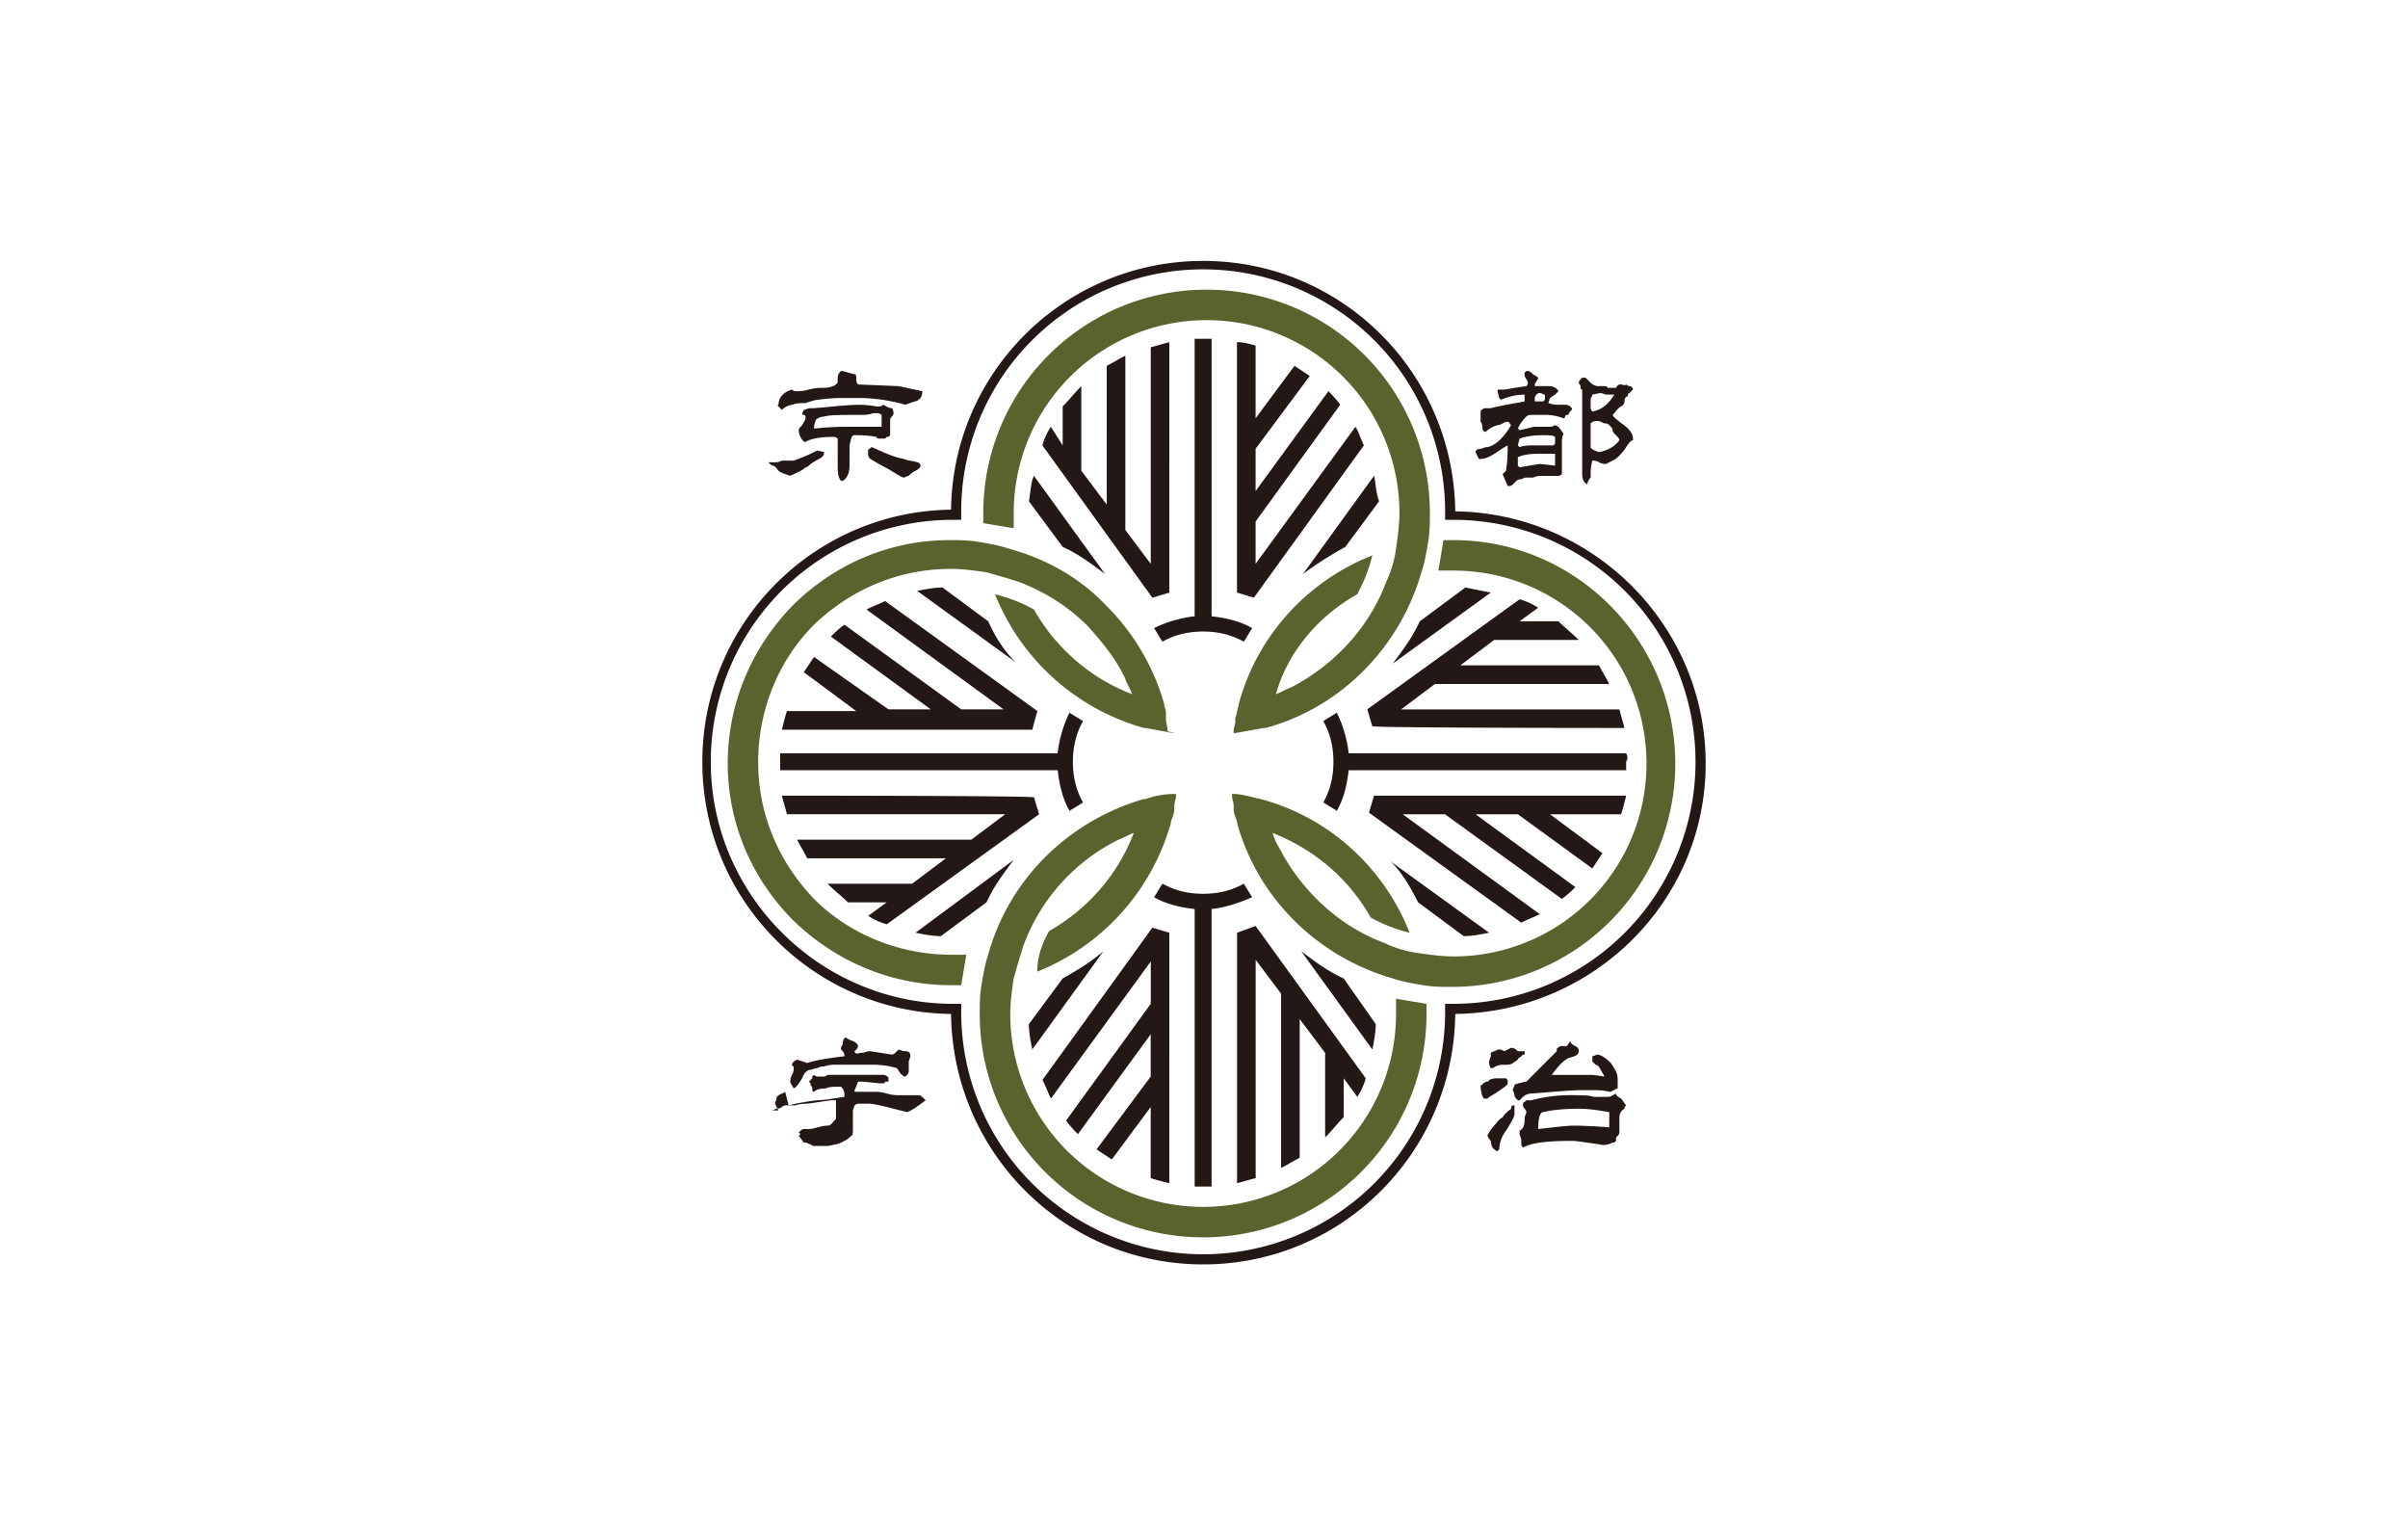
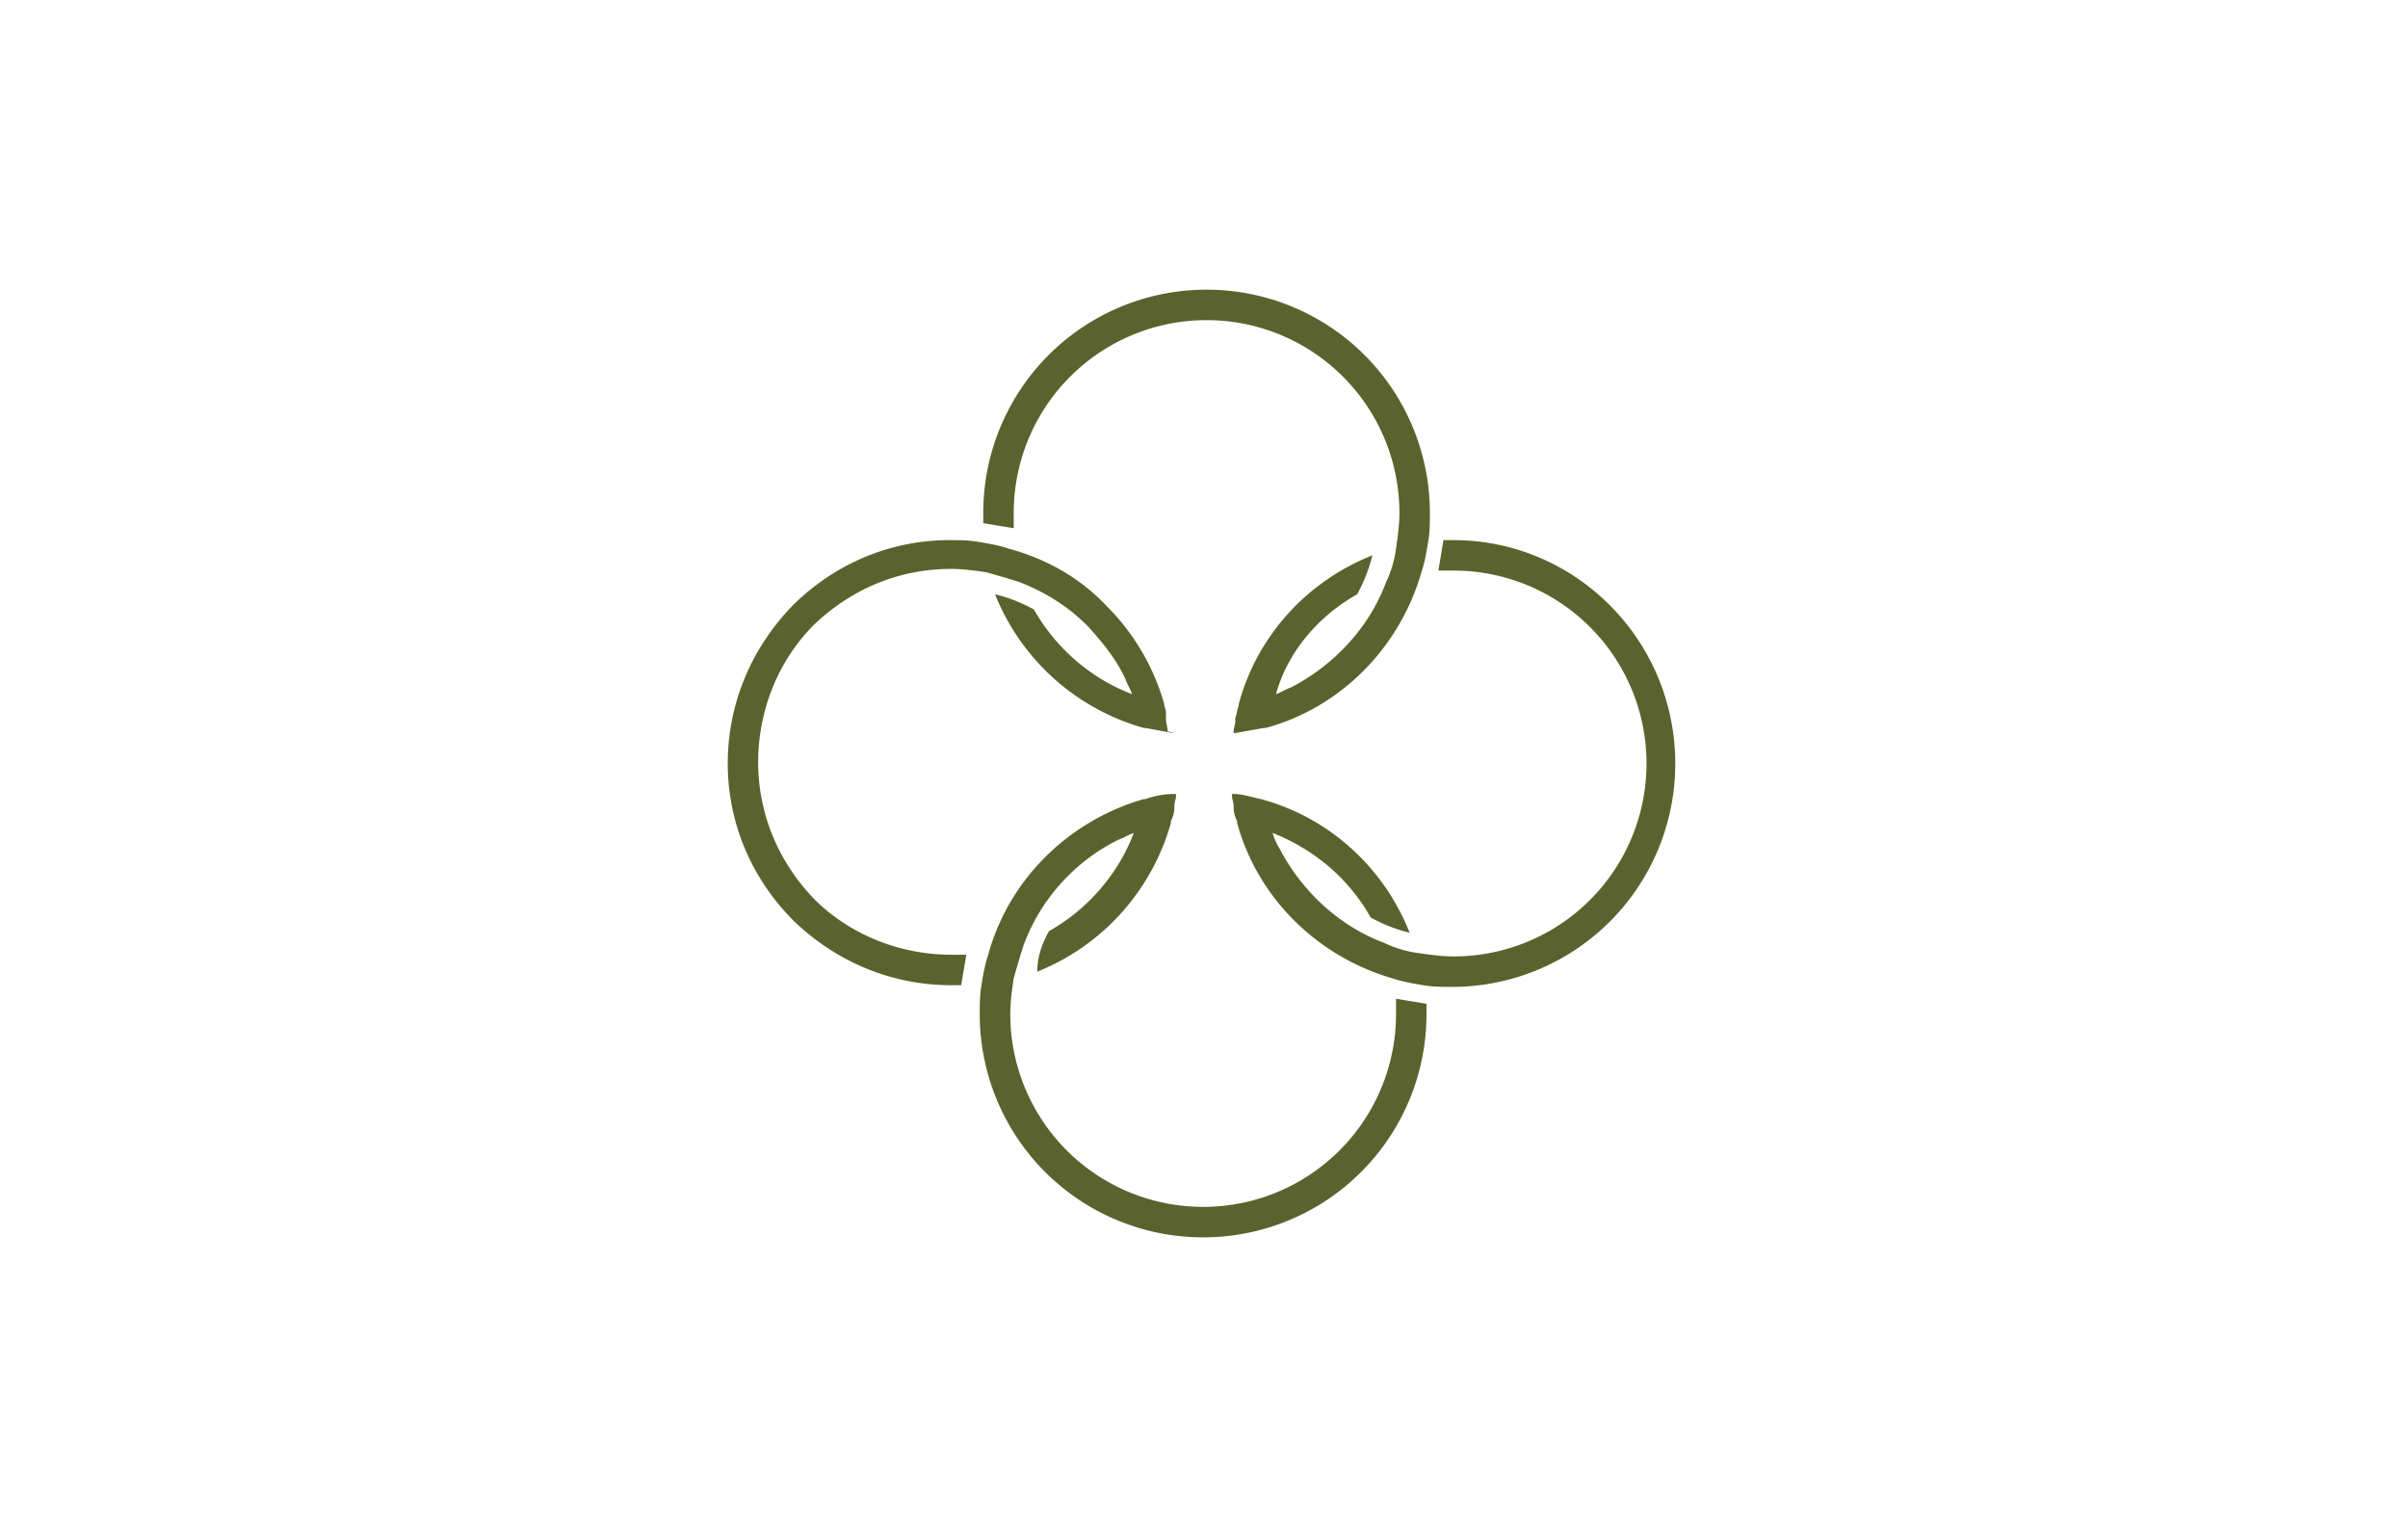
<svg xmlns="http://www.w3.org/2000/svg" id="レイヤー_1" data-name="レイヤー 1" viewBox="0 0 1800 1140">
  <defs>
    <style>.cls-1{fill:#fff;}.cls-2{fill:#231815;}.cls-3{fill:#5a632d;}</style>
  </defs>
  <title>Hotta Katsutaro Shoten</title>
-   <rect class="cls-1" width="1800" height="1140" />
-   <path class="cls-2" d="M645.15,803.35h15.18c1.26,0,3.79,1.26,3.79,2.53v2.53h-2.53a1.23,1.23,0,0,1-1.26,1.26H657.8l-12.65-1.26h-3.79a54.37,54.37,0,0,1-2.53,6.32V816H654a28.39,28.39,0,0,1,8.85,1.27,28.57,28.57,0,0,0,8.85,1.26h15.18c1.26,0,2.53,1.27,5.06,3.8-5.06,3.79-10.12,7.59-13.91,8.85-15.18-3.79-24-6.32-29.09-6.32h-5.06c-2.53,0-3.8,0-5.06,1.26l-1.27,3.8v12.64c0,3.8,0,6.33-1.26,6.33a17.53,17.53,0,0,1-5.06,3.79c-2.53,1.27-5.06,2.53-6.32,2.53s-3.8,1.27-7.59,1.27h-7.59a4.65,4.65,0,0,1-3.8-1.27c-1.26,0-2.53-1.26-3.79-1.26h-1.26l-3.8-5.06,1.27-1.27-1.27-1.26c1.27-1.27,2.53-2.53,3.8-2.53h3.79a22,22,0,0,0,6.32-1.27c1.27,0,3.8-1.26,7.59-1.26,2.53,0,3.8-2.53,6.33-5.06V822.32h-2.53c-2.53,0-8.86,1.26-19,2.53a28.61,28.61,0,0,0-8.85,1.26h-6.32a4.65,4.65,0,0,0-3.8,1.27,5.53,5.53,0,0,1-3.79,1.26c-1.27,0-2.53,1.27-3.8,1.27h5.06l-2.53-5.06c0-1.27,1.27-2.53,1.27-5.06,2.53-2.53,5.06-2.53,6.32-3.8l2.53,10.12a176.1,176.1,0,0,1,21.5-3.79c5.06,0,11.39-1.27,20.24-2.53v-1.27c0-3.79-1.27-5-2.53-6.32h-2.53c-2.53,0-6.32,0-8.85,1.27-5.06,0-7.59,1.26-8.86,2.52-1.26,0-1.26-1.26-1.26-2.52a4.39,4.39,0,0,0-1.27-2.53v-1.27l-1.26-1.26,2.53-2.53v-1.27l1.26-1.26a3.93,3.93,0,0,0,2.53,1.26h3.8a4.65,4.65,0,0,0,3.79-1.26ZM632.5,775.52s1.27,1.27,5.06,2.53c2.53,1.27,3.8,2.53,3.8,3.8a3.92,3.92,0,0,1-1.27,2.53l-1.26,1.26c0,1.27,1.26,2.53,3.79,1.27a15.31,15.31,0,0,0,6.33-1.27c2.53,0,8.85,1.27,17.7,2.53a3.92,3.92,0,0,0,2.53-1.26l2.53-2.53a13.12,13.12,0,0,0,5.06,1.26q3.79,0,3.79,3.8l-1.26,3.79v7.59c0,1.26-1.26,2.53-2.53,3.79-1.26,0-2.53-1.26-3.79-2.53l-2.53-3.79a66.88,66.88,0,0,0-20.24-2.53H624.92a24.83,24.83,0,0,0-8.86,1.26,9.54,9.54,0,0,0-5.06,1.27c-2.53,0-3.79,1.26-5.06,1.26-2.53,0-5.05,2.53-6.32,6.33-2.53,3.79-3.79,6.32-6.32,7.59-1.27-2.53-2.53-3.8-2.53-5.06a9.58,9.58,0,0,1,1.26-5.06,9.54,9.54,0,0,0,1.27-5.06V797a1.24,1.24,0,0,1-1.27-1.26h0c0-1.27,1.27-2.53,3.8-3.8l7.58,2.53c7.59-2.53,17.71-3.79,27.83-5.06h0c0-2.52-1.27-3.79-2.53-5v-1.27a4.44,4.44,0,0,1,1.26-2.53C630,776.79,631.24,775.52,632.5,775.52ZM899.37,945c-103.71,0-187.19-83.47-188.45-187.18C608.47,756.55,525,673.08,525,569.37s83.47-187.19,185.92-188.45C712.18,278.47,795.66,195,899.37,195s187.18,83.47,188.45,187.18C1190.26,383.45,1275,466.92,1275,570.63s-84.74,185.92-187.18,187.19C1086.55,861.53,1003.08,945,899.37,945ZM718.51,750.23v6.32a180.86,180.86,0,1,0,361.72,0v-6.32h6.32a180.86,180.86,0,1,0,0-361.72h-6.32v-6.33a180.86,180.86,0,1,0-361.72,0v6.33h-6.33A180.82,180.82,0,0,0,531.32,569.37c0,99.91,82.21,180.86,180.86,180.86ZM616.06,337.92c0,2.53-1.26,3.79-3.79,5.06a65.23,65.23,0,0,0-6.33,3.79c-1.26,1.27-2.53,2.53-3.79,2.53-2.53,2.53-6.32,3.79-11.38,6.32-3.8-1.26-7.59-2.53-8.86-3.79s-1.26-2.53-3.79-3.79c-1.27,0-2.53-1.27-3.79-2.53h5a9.52,9.52,0,0,0,5.06-1.27h8.86a123.17,123.17,0,0,0,17.7-7.59Zm22.77-58.18c1.26,0,1.26,1.26,1.26,3.79a5.55,5.55,0,0,0,1.27,3.8l30.35,1.26,17.71,3.8c0,3.79-1.27,6.32-5.06,7.58-1.27,0-3.8,1.27-7.59,2.53a134.39,134.39,0,0,0-17.71-3.79,125.45,125.45,0,0,0-19-1.26H628.71a117.87,117.87,0,0,0-16.44,1.26c-2.53,0-6.33,1.26-10.12,2.53-3.79,0-6.32,0-10.12,1.26a14,14,0,0,0-7.59,3.8l-2.53-2.53c-1.26-1.27,0-1.27,0-1.27a12.5,12.5,0,0,1,1.27-5.05c2.53-3.8,5.06-5.06,8.85-6.33a3.92,3.92,0,0,0,2.53,1.27,31.31,31.31,0,0,0,10.12-1.27,40.82,40.82,0,0,1,10.12-1.26c2.53,0,5.06,0,7.59-1.27,1.26,0,2.53-1.26,3.79-2.53v-3.79c0-2.53,1.27-3.8,2.53-5.06C630,277.21,633.77,278.47,638.83,279.74Zm21.5,22.76c2.53,1.27,3.79,2.53,6.32,2.53,1.27,1.27,1.27,3.8,1.27,3.8a3.92,3.92,0,0,1-1.27,2.53,3.92,3.92,0,0,0-1.26,2.53v11.38c-1.27,1.26-1.27,1.26-2.53,1.26-1.27,1.27-1.27,1.27-2.53,1.27H657.8c-1.27,0-2.53,0-2.53-1.27a84.25,84.25,0,0,0-16.44-1.26c-2.53,0-2.53,2.53-3.8,7.59V348c0,6.32-2.53,10.11-5.06,11.38h-1.26c-2.53-2.53-2.53-7.59-2.53-13.91V327.8a4.63,4.63,0,0,0-3.79-1.27c-8.86,0-16.45,1.27-20.24,3.8-1.26,0-2.53-1.27-3.79-3.8a9.49,9.49,0,0,1-1.27-5c0-1.27,1.27-2.53,2.53-3.8,1.27-2.53,2.53-3.79,2.53-5.06s0-2.53-1.26-2.53a1.24,1.24,0,0,1-1.27-1.26l1.27-2.53c1.26,0,2.52-1.27,5.05-1.27h2.53c15.18-1.26,25.3-2.53,32.89-2.53a67.78,67.78,0,0,1,13.91,1.27C657.8,303.77,659.06,303.77,660.33,302.5Zm-51.86,17.71h1.27a224.29,224.29,0,0,1,24-1.26h25.29v-8.86a4.65,4.65,0,0,0-3.79-1.26h-2.53c-3.79,1.26-6.32,1.26-10.12,1.26-13.91,0-22.76,0-26.56,1.27a9.61,9.61,0,0,0-6.32,2.53C609.74,315.15,608.47,316.42,608.47,320.21Zm43,13.91c8.85,3.8,16.44,7.59,24,8.86,2.53,1.26,6.32,1.26,10.11,2.53a2.71,2.71,0,0,1,2.53,2.53q0,1.89-3.79,3.79a17.39,17.39,0,0,0-5.06,3.79c-1.26,0-2.53,1.27-3.79,1.27s-5.06-2.53-11.39-6.33c0,0-5.06-2.52-11.38-6.32-2.53-1.26-3.79-2.53-3.79-5.06v-2.53a1.23,1.23,0,0,1,1.26-1.26Zm498.31-51.85a3.92,3.92,0,0,1-1.27,2.53c0,1.26-1.26,1.26-1.26,2.53v1.26h10.12q5.68,0,7.59,3.8a226.31,226.31,0,0,0-2.53,2.53l-3.8,2.53-1.26,3.79a22.31,22.31,0,0,0,7.59,1.26H1170c2.52,0,3.79,1.27,5,2.53,0,1.27,0,1.27-1.26,2.53a3.92,3.92,0,0,0-1.27,2.53h-1.26a1.24,1.24,0,0,0-1.26,1.27,1.24,1.24,0,0,1-1.27,1.26,37.58,37.58,0,0,0-15.18-2.53H1146c-2.53,0-3.8,0-5.06,1.27a29.17,29.17,0,0,0-6.33,8.85l1.27,1.27c6.32-1.27,10.12-2.53,11.38-2.53h10.12c1.26,0,3.79,0,5.06-1.27L1165,319l3.79,5.06a12.59,12.59,0,0,0-1.26,5.05v25.3a4.67,4.67,0,0,1-3.8,1.26h-12.65a12.5,12.5,0,0,0-5,1.27h-5.06c-1.27,0-1.27,0-3.8,1.26a4.63,4.63,0,0,0-3.79,1.27l-2.53,2.53a3.93,3.93,0,0,1-2.53,1.26H1127l-3.79-8.85,2.53-2.53a107.43,107.43,0,0,0,1.26-16.44v-2.53c-5.06,2.53-7.58,5.06-10.11,6.32-3.8,2.53-7.59,3.8-10.12,3.8h-1.27l-2.53-5.06c0-1.27,1.27-2.53,3.8-2.53,1.26,0,2.53-1.27,5.06-1.27,6.32-1.26,12.64-7.59,17.7-16.44-1.26-1.26-1.26-2.53-2.53-2.53a9.76,9.76,0,0,0-3.79,1.27c-2.53,1.26-2.53,1.26-3.79,1.26-3.8,1.27-6.33,2.53-8.86,5.06-1.26,0-2.53-1.26-2.53-3.79a5.57,5.57,0,0,0-1.26-3.8v-7.59c0-1.26,1.26-1.26,2.53-2.53h5.06c10.11-2.53,19-3.79,25.29-5.06v-5.05h0c-6.32,0-11.38,1.26-17.71,3.79l-1.26-1.26-1.26-5.06c0-1.27,0-1.27,2.52-1.27h2.53c1.27,0,6.33-1.26,16.45-2.53a4.4,4.4,0,0,0,1.26-2.53c0-1.26-1.26-2.53-2.53-5.06v-2.53c1.27-1.26,1.27-1.26,2.53-1.26s2.53,1.26,3.79,2.53A15.59,15.59,0,0,1,1149.79,282.27Zm-15.18,59.44V348l1.27,1.26,15.17-2.53,11.39,1.27v-8.86h-13.92C1142.2,339.18,1137.14,340.45,1134.61,341.71Zm1.27-13.91-1.27,5.06,1.27,1.26c3.79-1.26,7.59-1.26,12.64-1.26h12.65l1.27-1.27v-5.06c-1.27-1.26-5.06-1.26-8.86-1.26C1144.73,325.27,1139.67,326.53,1135.88,327.8Zm12.64-32.88a4.65,4.65,0,0,0-1.26,3.79V300h6.32l1.27-1.26v-3.79c-1.27,0-2.53-1.27-3.8-1.27A3.92,3.92,0,0,0,1148.52,294.92Zm34.15-12.65h2.53l3.8,3.79a9.52,9.52,0,0,0,5.06,2.53h5c1.27,0,2.53,0,2.53,1.27H1208c1.26-2.53,2.53-2.53,3.79-2.53s2.53,1.26,3.8,0a4.4,4.4,0,0,0,2.53,1.26,2.73,2.73,0,0,1,2.53,2.53l-2.53,2.53c-1.27,1.27-1.27,0-1.27,1.27v1.26c-1.26,0-2.53,1.27-2.53,3.79s-2.53,3.8-2.53,3.8c-2.53,1.26-3.79,3.79-6.32,6.32,1.26,2.53,3.79,3.8,5.06,5.06s3.79,2.53,6.32,5.06,3.8,5.06,3.8,7.59v1.26c-1.27,0-2.53,1.27-5.06,5.06a34.93,34.93,0,0,1-5.06,6.33,17.53,17.53,0,0,1-5.06,3.79l-5.06,2.53a9.58,9.58,0,0,1-5.06-1.26,9.52,9.52,0,0,0-5.06-1.27h0a35.74,35.74,0,0,0-1.26,10.12v2.53a9.52,9.52,0,0,0-2.53,5.06q-3.79-1.9-3.8-7.59V291.12c-1.26,0-1.26-1.26-1.26-2.53s-1.27-1.26-1.27-2.53S1181.41,283.53,1182.67,282.27Zm6.33,34.15v17.7c0,1.27,2.53,2.53,6.32,3.8,6.32-1.27,11.38-3.8,15.18-8.86,0-1.26-1.27-2.53-2.53-3.79s-2.53-2.53-2.53-3.79-1.27-2.53-2.53-3.8a4.67,4.67,0,0,0-3.8-1.26l-2.52-1.27C1192.79,313.89,1190.26,315.15,1189,316.42Zm1.26-21.5c0,1.26-1.26,2.53-1.26,3.79v5.06a5.53,5.53,0,0,0,1.26,3.79c7.59-1.26,12.65-6.32,16.44-12.64h-6.32l-3.79-1.27Zm-64.5,511h0c1.26,1.26,1.26,1.26,1.26,2.53v1.26c0,1.27-3.79,3.8-7.58,6.32s-6.33,3.8-7.59,5.06h-2.53c-1.27-1.26-2.53-5.06-2.53-10.11h1.26c0-1.27,1.27-1.27,2.53-2.53,1.27,0,2.53,0,2.53-1.27a12.65,12.65,0,0,1,5.06-1.26Zm6.32,20.23h0v6.33c0,2.53-2.53,6.32-6.32,12.64A23.52,23.52,0,0,0,1120.7,859l-1.26,1.26c-1.27,0-2.53-1.26-3.8-2.53a13.12,13.12,0,0,1-1.26-5.06,15.37,15.37,0,0,1-2.53-3.79,26.36,26.36,0,0,1,5.06-7.59c1.26-1.26,2.53-3.79,6.32-6.32,2.53-3.8,5.06-5.06,6.32-6.33C1129.55,826.11,1130.82,826.11,1132.08,826.11Zm-2.53-43c1.27,0,2.53,0,5.06,2.53h5.06v2.53c-1.26,0-1.26,0-2.53,1.27s-2.53,1.26-2.53,2.52l-3.79,2.53c-1.27,1.27-3.8,1.27-7.59,1.27s-5.06,1.26-7.59,2.53h-1.26a9.54,9.54,0,0,1-1.27-5.06l1.27-3.79v-2.53c1.26-1.27,3.79-1.27,5.06-2.53H1122l2.53,1.26Zm44.27-5.06c0,1.27,1.26,2.53,3.79,3.8s2.53,2.53,2.53,3.79c0,2.53-2.53,3.8-7.59,5.06-5,2.53-8.85,7.59-12.64,12.65h30.35a87.07,87.07,0,0,1,8.85,1.26c0-1.26-1.26-2.53-2.52-5.06s-2.53-3.79-3.8-3.79l-2.53-2.53v-3.79l3.8-1.27c2.53,0,6.32,2.53,10.11,6.32a67,67,0,0,1,3.8,6.33c1.26,2.53,1.26,5.06,1.26,7.59v5.06a3.93,3.93,0,0,0-2.53,1.26,4.44,4.44,0,0,0-2.53,1.26c-1.26,0-5.06-1.26-11.38-1.26h-10.12c-8.85,0-21.5,1.26-37.94,2.53a9.61,9.61,0,0,0-6.32,2.53l-1.27,1.26-1.26,1.27h-1.27c-1.26-1.27-2.53-2.53-2.53-3.8a12.78,12.78,0,0,0-1.26-3.79c0-1.26,1.26-2.53,1.26-3.79,1.27-1.27,3.8-1.27,7.59-2.53h1.27L1152.32,797l11.38-11.38v-1.26c0-1.27,1.27-1.27,2.53-2.53h5.06l2.53-3.8ZM1208,817.26c0,1.26,1.26,2.53,3.79,3.79,1.27,1.27,2.53,3.8,3.8,5.06l-1.27,1.27v1.26a7,7,0,0,0-3.79,6.33v11.38a3.92,3.92,0,0,1-1.27,2.53c-1.26,1.26-1.26,1.26-1.26,2.53v1.26l-1.27,1.27h-1.26c-2.53,1.26-6.33,2.53-10.12,1.26-10.12-1.26-16.44-2.53-20.24-2.53-17.7,0-30.35,1.27-36.67,5.06-1.27-1.26-1.27-2.53-1.27-5.06s-1.26-3.79-1.26-5.06v-2.53c2.53-1.26,3.79-3.79,3.79-8.85,0-2.53,1.27-3.79,1.27-5.06a3.92,3.92,0,0,0-1.27-2.53,3.92,3.92,0,0,1-1.26-2.53c0-1.26,0-2.53,1.26-2.53,1.27-1.26,1.27-1.26,2.53-1.26h2.53a110.61,110.61,0,0,1,30.35-3.8c6.33,0,12.65,0,16.45,1.27h10.11C1204.17,819.79,1205.44,818.52,1208,817.26Zm-58.18,26.56c11.38-1.27,21.5-2.53,26.56-2.53,1.26,0,10.12,0,26.56,1.26V831.17c-7.59-1.26-15.18-2.53-22.77-2.53-12.64,0-21.5,1.27-26.56,2.53C1151.05,831.17,1149.79,836.23,1149.79,843.82ZM905.69,253.18H893V460.6a92,92,0,0,0-30.35,8.85c2.53,3.8,3.79,6.33,6.32,10.12Q882.3,472,899.37,472t30.35,7.59c2.53-3.79,3.8-6.32,6.33-10.12-8.86-5.06-19-7.59-30.36-8.85Zm121.42,102.44L974,429a269.42,269.42,0,0,1,31.62-20.24l25.29-34.14C1028.37,368.27,1028.37,360.68,1027.11,355.62Zm-258,19,25.29,34.14c11.39,5.06,21.5,12.65,31.62,20.24l-53.12-73.36C770.36,360.68,770.36,368.27,769.1,374.6Zm105-118.89c-5.06,1.26-8.85,2.53-13.91,3.79V421.39l-19-25.29V265.83c-5.06,2.53-8.85,5.06-13.91,7.58V377.12l-19-25.29V288.59c-5.06,5.06-8.86,10.12-13.92,15.18v29.09L785.54,319a46.54,46.54,0,0,0-6.32,13.91l82.2,113.83,12.65-3.8V255.71ZM1013.2,319,938.58,421.39V389.77l63.23-87.27A72.46,72.46,0,0,0,993,292.39L938.58,367V335.39L979.05,281l-11.39-7.59-29.08,39.21V258.24c-5.06-1.27-8.86-2.53-13.92-2.53V442.89l12.65,3.8,82.21-113.83C1017,327.8,1015.73,322.74,1013.2,319ZM1215.56,563H1008.14a92.28,92.28,0,0,0-8.86-30.35c-3.79,2.53-6.32,3.79-10.11,6.32q7.58,13.29,7.58,30.36t-7.58,30.35c3.79,2.53,6.32,3.8,10.11,6.33,5.06-8.86,7.59-19,8.86-30.36h207.42v-6.32C1216.82,566.84,1216.82,565.57,1215.56,563ZM1060,674.34l34.15,25.3c6.32,0,12.65-1.27,19-2.53L1039.76,644C1048.61,652.84,1054.93,664.22,1060,674.34ZM1095.4,439.1l-34.14,25.29c-5.06,11.39-12.65,21.5-20.24,31.62l73.36-53.12Zm118.89,105c-1.26-5.06-2.53-8.85-3.79-13.91H1047.34l25.3-19h130.27c-2.53-5.06-5.06-8.85-7.59-13.91H1091.61l25.3-19h63.23c-5.06-5.06-10.11-8.86-15.17-13.92h-29.09l13.91-10.12a47.16,47.16,0,0,0-13.91-6.32l-113.83,82.21,3.79,12.65C1027.11,544.07,1214.29,544.07,1214.29,544.07Zm-191,63.24,113.83,82.21c5.06-2.53,8.85-3.79,13.91-6.32l-102.44-74.62h31.62l87.27,63.23a72.46,72.46,0,0,0,10.11-8.85L1103,608.58h31.62l55.65,40.47,7.59-11.39-39.21-29.08h53.12c1.27-3.8,2.53-8.86,3.8-13.92H1027.11Zm-87.26,63.24c-2.53-3.8-3.8-6.33-6.33-10.12Q916.45,668,899.37,668T869,660.43c-2.53,3.79-3.79,6.32-6.32,10.12,8.85,5.06,19,7.59,30.35,8.85V886.82h12.65V679.4C917.07,678.14,927.19,674.34,936.05,670.55ZM794.39,731.26,769.1,765.4c0,6.33,1.26,12.65,2.53,19L824.75,711C815.89,718.61,805.78,724.93,794.39,731.26Zm210,0C993,726.2,982.84,718.61,972.72,711l53.12,73.36c1.27-6.33,2.53-12.65,2.53-19Zm-79.68-34.15V884.29c5.06-1.26,8.86-2.53,13.92-3.79V717.34l19,25.3V872.91c5.06-2.53,8.85-5.06,13.91-7.59V761.61l19,25.3v63.23c5.06-5.06,8.85-10.11,13.91-15.17V805.88l10.12,13.91a46.66,46.66,0,0,0,6.32-13.91L938.57,692.05Zm-145.44,110c2.53,5.06,3.79,8.85,6.32,13.91l74.62-102.44v31.62L796.92,837.5a72.49,72.49,0,0,0,8.86,10.11L860.16,773v31.62L819.69,859l11.38,7.59,29.09-39.21V880.5c3.79,1.26,8.85,2.53,13.91,3.79V697.11l-12.65-3.8Zm30.35-207.42c-3.79,2.53-6.32,3.8-10.12,6.33-5.06-8.86-7.59-19-8.85-30.36H583.18V563H790.6a92,92,0,0,1,8.85-30.35c3.8,2.53,6.33,3.79,10.12,6.32Q802,552.3,802,569.37T809.57,599.72ZM738.74,464.39,704.6,439.1c-6.33,0-12.65,1.26-19,2.53L759,494.75C750.13,485.89,743.8,475.78,738.74,464.39ZM703.33,699.64l34.15-25.3c5.06-11.38,12.65-21.5,20.24-31.62l-73.36,54.39C690.68,698.37,697,699.64,703.33,699.64Zm-118.89-105c1.27,5.06,2.53,8.86,3.8,13.92H751.39l-25.29,19H595.83c2.53,5.06,5.06,8.85,7.58,13.91H707.12l-25.29,19H618.59c5.06,5.06,10.12,8.85,15.18,13.91h29.09L649,684.46a46.54,46.54,0,0,0,13.91,6.32l113.83-82.21-3.8-12.64C771.63,594.66,584.44,594.66,584.44,594.66Zm191-63.24-113.83-82.2c-5.06,2.53-8.85,3.79-13.91,6.32l102.45,74.62H718.51l-87.27-63.24a72.61,72.61,0,0,0-10.12,8.86l74.62,54.38H664.12L608.47,491q-3.79,5.7-7.58,11.39l39.2,29.08H588.24c-1.27,3.8-2.53,8.86-3.8,13.92H771.63Z" />
  <path class="cls-3" d="M877.87,547.87H876.6c-6.32-1.27-13.91-2.53-20.23-3.8H855.1a169,169,0,0,1-111.3-99.91,115.91,115.91,0,0,1,29.09,11.38c16.44,29.09,43,51.85,73.36,63.24-1.27-3.8-3.8-7.59-5.06-11.39-6.32-13.91-16.44-26.56-27.83-39.2-15.17-15.18-31.61-25.3-50.59-32.89-7.58-2.53-16.44-5.06-25.29-7.58-8.85-1.27-17.71-2.53-26.56-2.53-39.21,0-74.62,15.17-102.45,41.73-27.82,27.83-41.73,65.77-41.73,102.45h0c0,39.21,15.17,74.62,41.73,102.44,27.83,27.83,65.77,41.74,102.45,41.74H722.3q-1.89,11.38-3.79,22.77h-7.59c-43,0-84.74-16.45-117.62-48.07C561.68,656.64,544,614.9,544,570.63h0c0-43,16.44-84.74,48.06-117.62,31.62-31.62,73.36-49.33,117.62-49.33,7.59,0,13.92,0,21.51,1.27s15.17,2.53,22.76,5.06c27.83,7.59,53.12,21.5,73.36,43a168.19,168.19,0,0,1,43,73.36v1.26c1.26,2.53,1.26,5.06,1.26,7.59v2.53c0,2.53,1.27,6.32,1.27,8.85l5.06,1.27Zm208.68-144.19H1079q-1.89,11.38-3.79,22.77h11.38a144.11,144.11,0,0,1,144.18,144.18h0a144.11,144.11,0,0,1-144.18,144.18c-8.85,0-17.71-1.26-26.56-2.53a83.93,83.93,0,0,1-25.29-7.58c-34.15-12.65-62-39.21-78.42-70.83a45.08,45.08,0,0,1-5.06-11.38c31.62,12.64,56.92,34.15,73.36,63.24a116.29,116.29,0,0,0,29.09,11.38c-19-48.06-59.45-86-111.3-99.92h0c-6.32-1.26-13.91-3.79-20.24-3.79h-1.26v1.26c0,2.53,1.26,5.06,1.26,7.59v2.53c0,2.53,1.27,6.32,2.53,8.85v1.27c15.18,55.65,59.45,99.91,116.36,116.36,7.59,2.53,15.18,3.79,22.77,5.06s13.91,1.26,21.5,1.26a166.79,166.79,0,0,0,166.94-167h0C1252.23,478.31,1177.61,403.68,1086.55,403.68Zm-72.09,40.48a116.06,116.06,0,0,0,11.38-29.09c-48.06,19-86,59.44-99.91,111.3v1.26c-1.27,2.53-1.27,6.32-2.53,8.85V539c0,2.53-1.27,5.06-1.27,7.59h0v1.27h1.27c7.59-1.27,13.91-2.53,21.5-3.8h1.26c55.65-15.17,99.92-59.44,116.36-116.35,2.53-7.59,3.8-15.18,5.06-22.77s1.26-13.91,1.26-21.5A166.79,166.79,0,0,0,901.9,216.5h0A166.79,166.79,0,0,0,735,383.45V391l22.76,3.79V383.45A144.12,144.12,0,0,1,901.9,239.27h0a144.11,144.11,0,0,1,144.18,144.18c0,8.85-1.27,17.71-2.53,26.56A83.85,83.85,0,0,1,1036,435.3c-12.65,34.15-39.21,62-70.83,78.42-3.79,1.26-7.58,3.79-11.38,5.06C962.61,487.16,985.37,460.6,1014.46,444.16ZM784.27,695.84c29.09-16.44,51.86-43,63.24-73.35-3.79,1.26-7.59,3.79-11.38,5.06h0A143.48,143.48,0,0,0,765.3,706c-2.53,7.59-5.06,16.44-7.59,25.3-1.26,8.85-2.52,17.7-2.52,26.56A144.11,144.11,0,0,0,899.37,902h0a144.11,144.11,0,0,0,144.18-144.18V746.43l22.77,3.8v7.59A166.79,166.79,0,0,1,899.37,924.76h0a166.79,166.79,0,0,1-167-166.94c0-7.59,0-13.92,1.26-21.5s2.53-15.18,5.06-22.77c15.18-55.65,59.45-99.92,116.36-116.36h1.27a64.17,64.17,0,0,1,21.5-3.79h1.26v1.26h0c0,2.53-1.26,5.06-1.26,7.59v2.53c0,2.53-1.27,6.32-2.53,8.85v1.27a169,169,0,0,1-99.92,111.3h0c0-11.39,3.8-21.5,8.85-30.36Z" />
</svg>